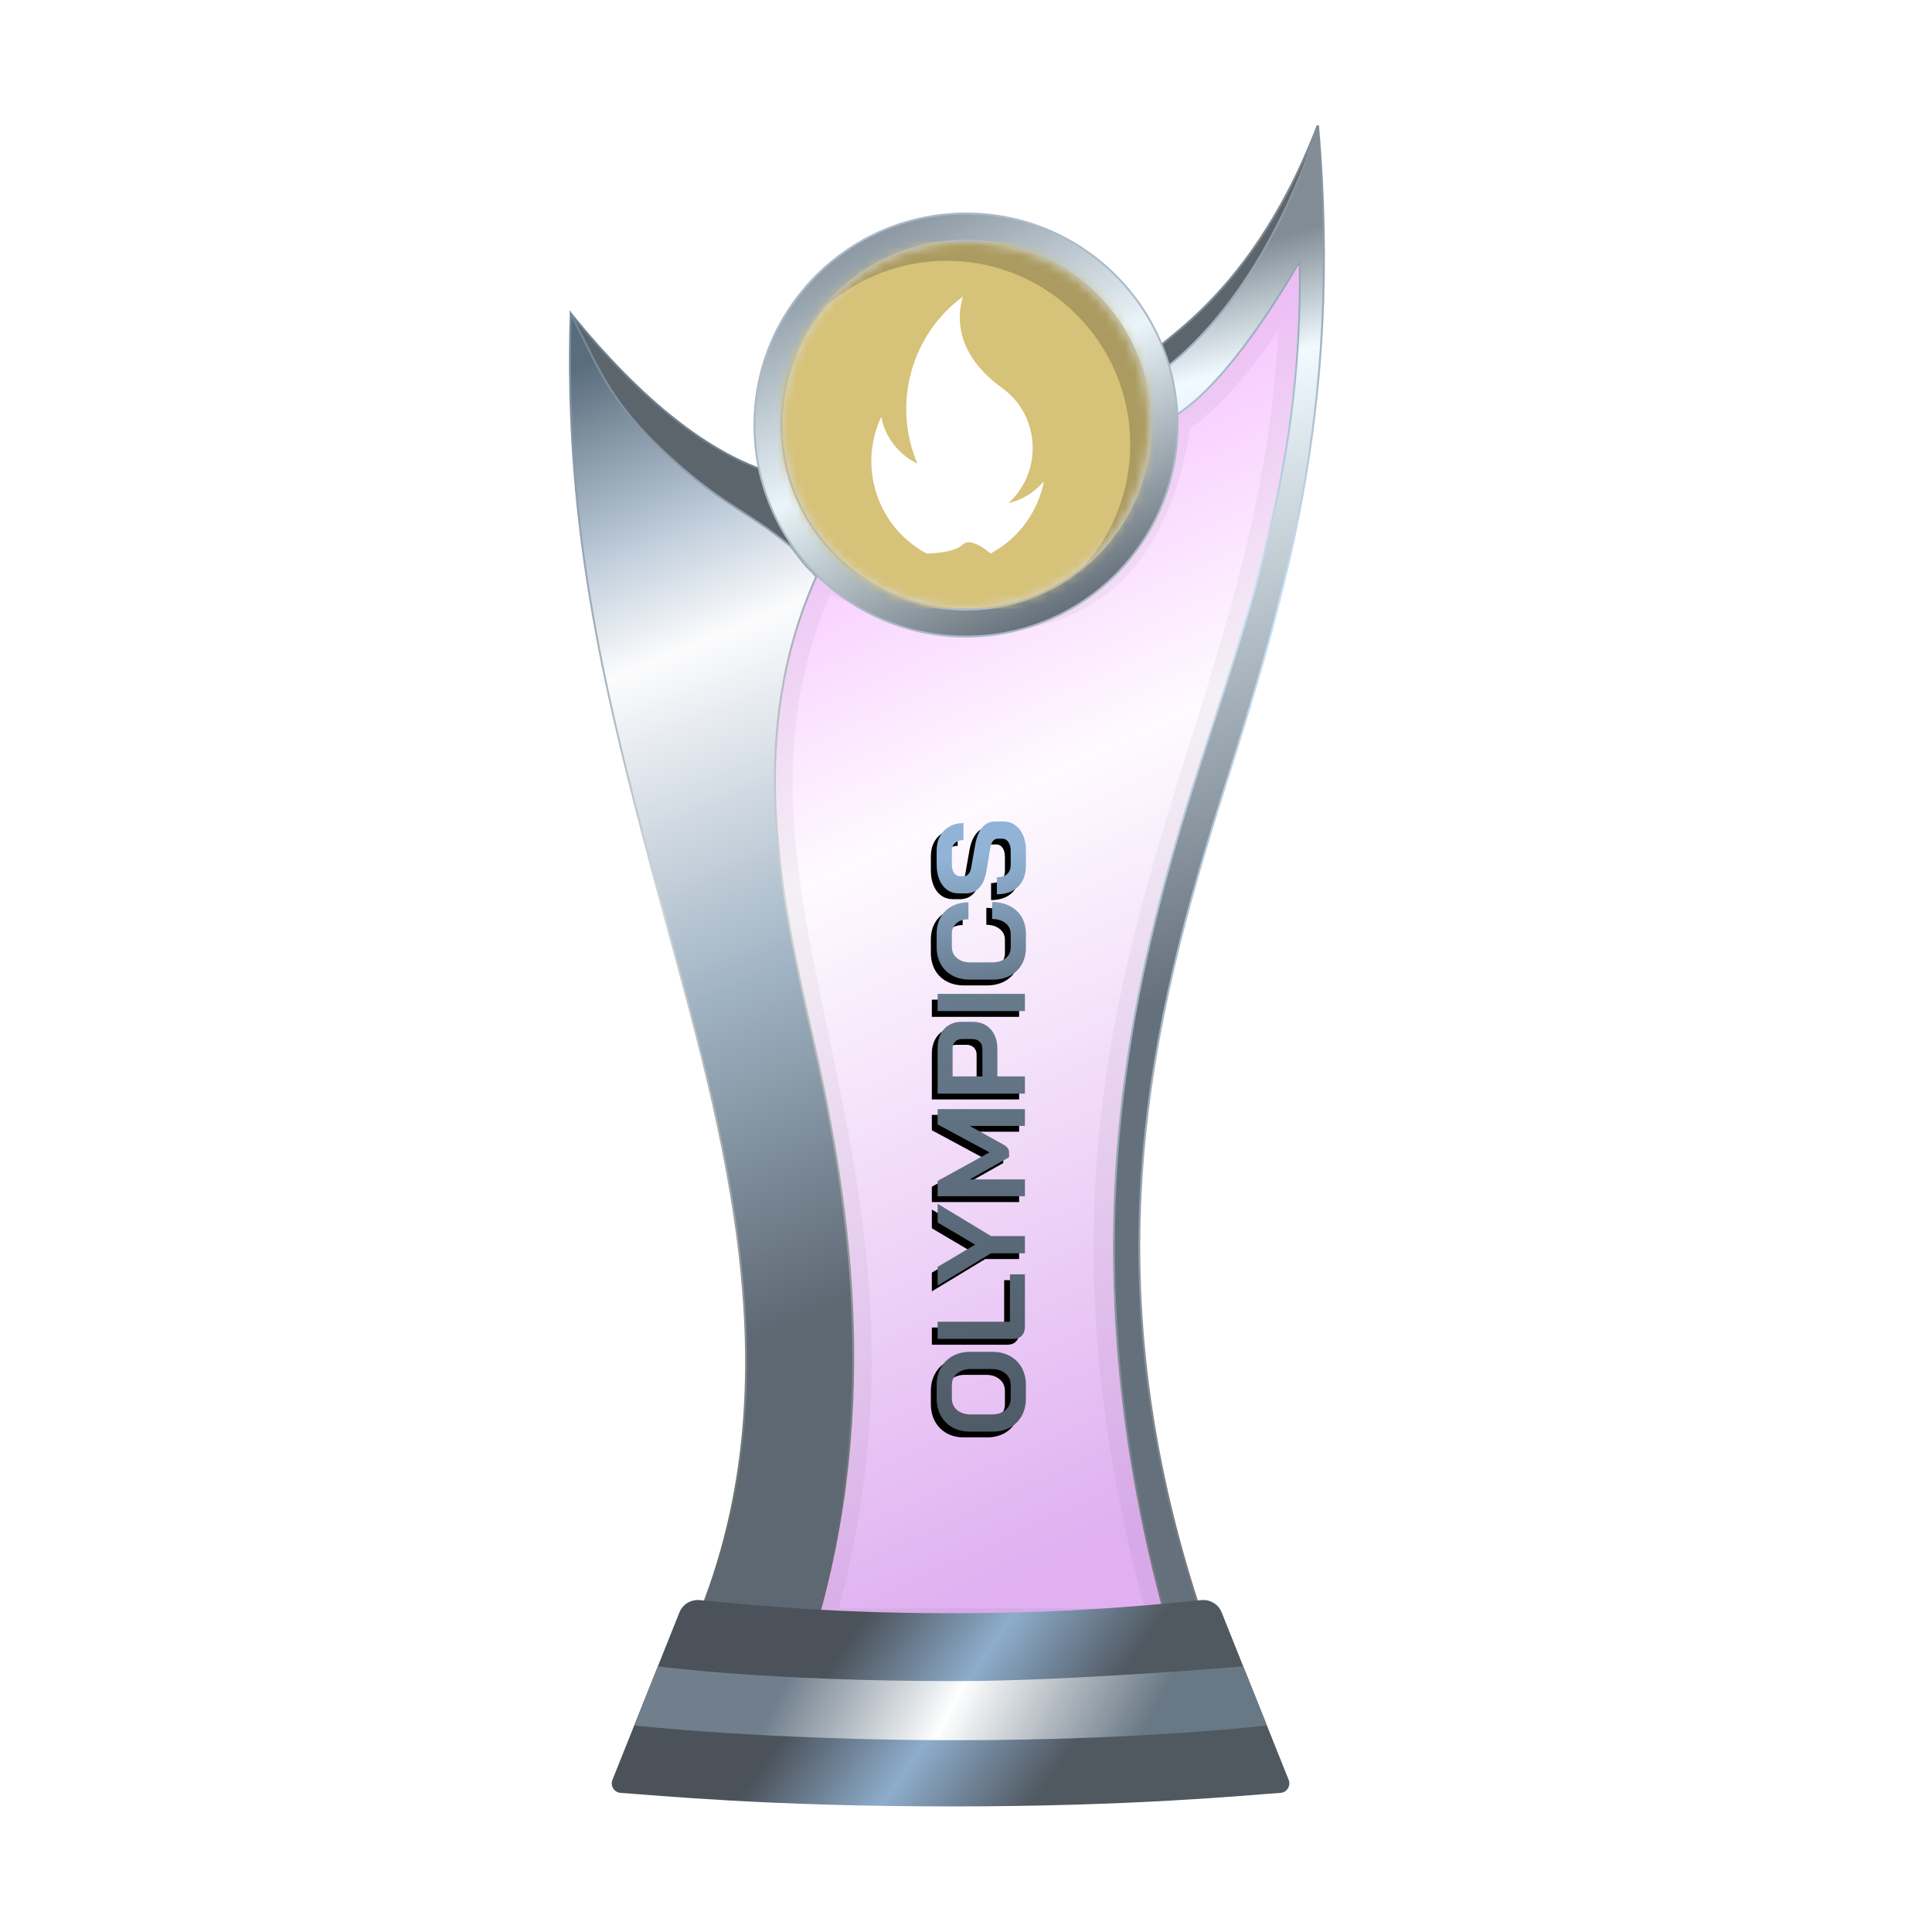
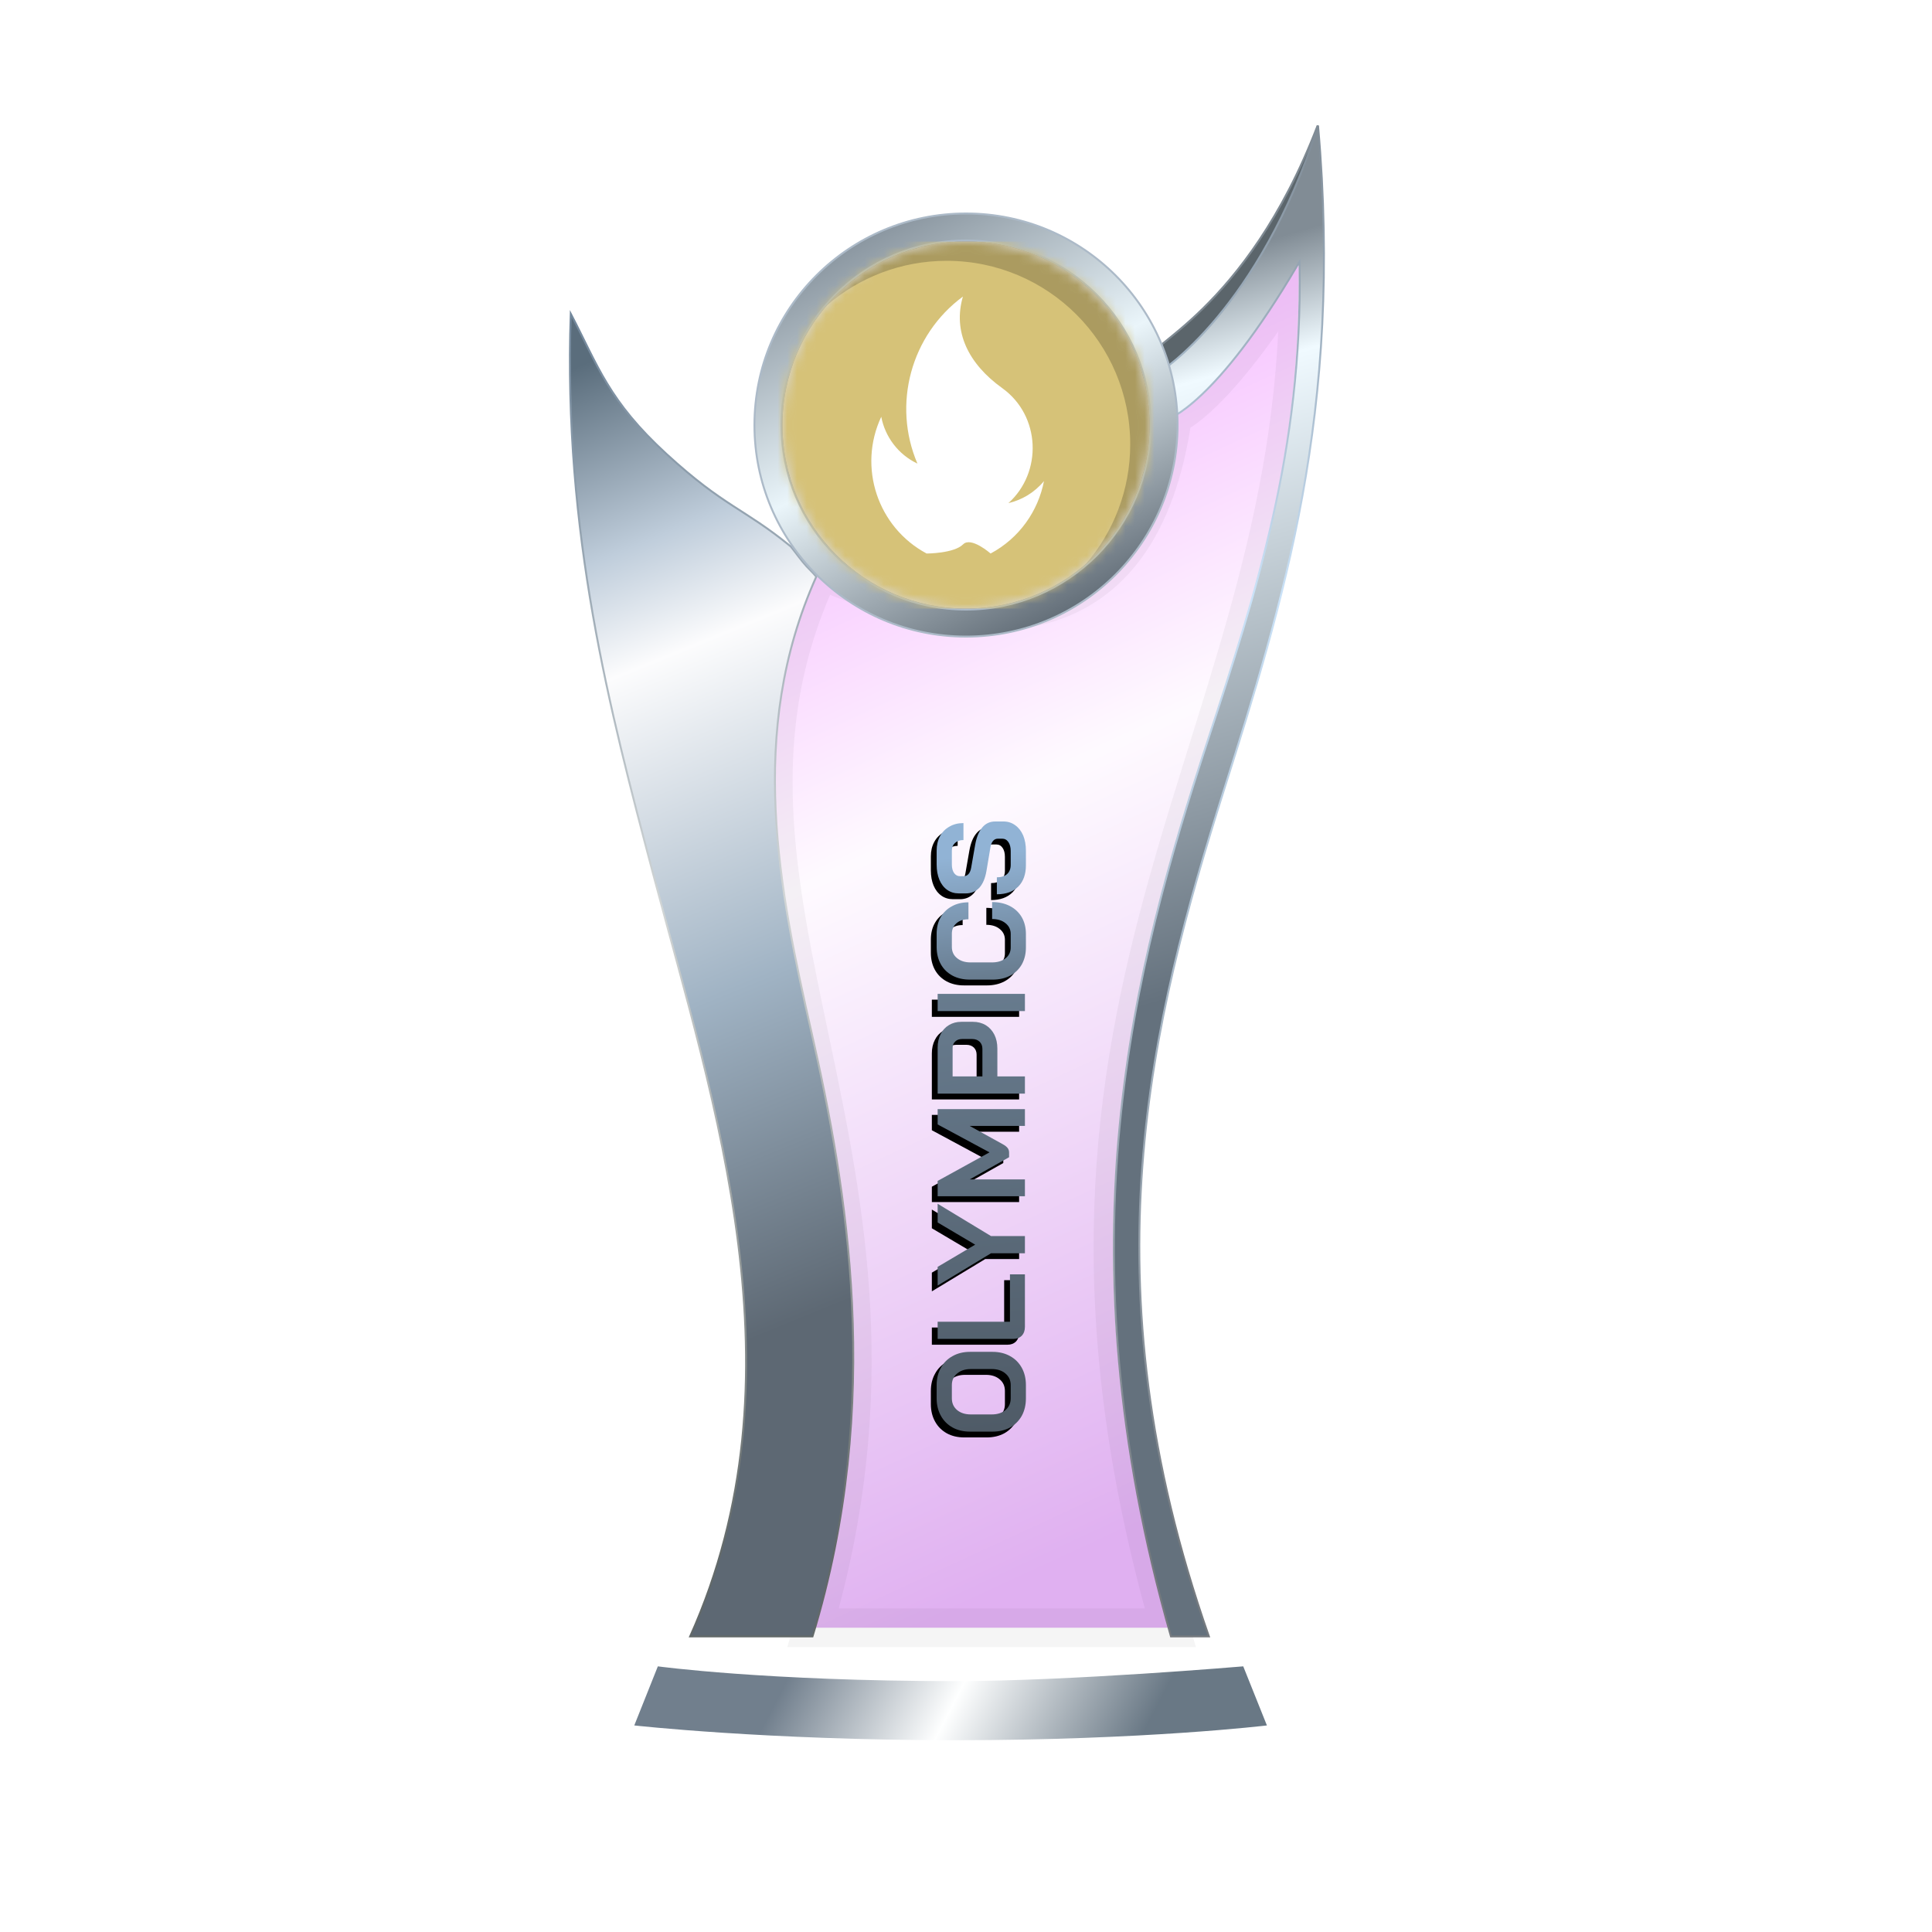
<svg xmlns="http://www.w3.org/2000/svg" xmlns:xlink="http://www.w3.org/1999/xlink" width="200px" height="200px" viewBox="0 0 200 200" version="1.1">
  <title>olympics_silver</title>
  <defs>
    <linearGradient x1="39.044%" y1="6.772%" x2="58.233%" y2="95.397%" id="linearGradient-1">
      <stop stop-color="#EE86FF" offset="0%" />
      <stop stop-color="#FEF7FF" offset="37.799%" />
      <stop stop-color="#CB7CE7" offset="100%" />
    </linearGradient>
    <filter x="-9.2%" y="-7.0%" width="118.4%" height="110.5%" filterUnits="objectBoundingBox" id="filter-2">
      <feGaussianBlur stdDeviation="1" in="SourceGraphic" />
    </filter>
    <linearGradient x1="50.332%" y1="8.222%" x2="53.008%" y2="57.196%" id="linearGradient-3">
      <stop stop-color="#818C95" offset="0%" />
      <stop stop-color="#F0FAFF" offset="16.42%" />
      <stop stop-color="#64717D" offset="100%" />
    </linearGradient>
    <linearGradient x1="50.955%" y1="-0.323%" x2="51.506%" y2="94.957%" id="linearGradient-4">
      <stop stop-color="#7F8B96" offset="0%" />
      <stop stop-color="#CAE2F8" offset="32.955%" />
      <stop stop-color="#757A7F" offset="100%" />
    </linearGradient>
    <linearGradient x1="48.684%" y1="0.016%" x2="56.281%" y2="77.617%" id="linearGradient-5">
      <stop stop-color="#5A6D7C" offset="0%" />
      <stop stop-color="#BFCDDB" offset="19.433%" />
      <stop stop-color="#FCFCFD" offset="31.193%" />
      <stop stop-color="#A0B3C4" offset="65.716%" />
      <stop stop-color="#5D6873" offset="100%" />
    </linearGradient>
    <linearGradient x1="52.298%" y1="-0.283%" x2="54.68%" y2="93.621%" id="linearGradient-6">
      <stop stop-color="#73889C" offset="0%" />
      <stop stop-color="#D1D5D5" offset="47.712%" />
      <stop stop-color="#626969" offset="100%" />
    </linearGradient>
    <linearGradient x1="29.723%" y1="45.927%" x2="71.412%" y2="54.64%" id="linearGradient-7">
      <stop stop-color="#4B525A" offset="0%" />
      <stop stop-color="#8EADCC" offset="49.166%" />
      <stop stop-color="#505860" offset="100%" />
    </linearGradient>
    <linearGradient x1="22.357%" y1="48.161%" x2="82.774%" y2="51.797%" id="linearGradient-8">
      <stop stop-color="#717F8D" offset="0%" />
      <stop stop-color="#FEFFFF" offset="46.571%" />
      <stop stop-color="#697885" offset="100%" />
    </linearGradient>
    <linearGradient x1="15.322%" y1="11.29%" x2="60.493%" y2="100.18%" id="linearGradient-9">
      <stop stop-color="#8B97A1" offset="0%" />
      <stop stop-color="#EAF5FA" offset="47.712%" />
      <stop stop-color="#66717B" offset="100%" />
    </linearGradient>
    <circle id="path-10" cx="19" cy="19" r="19" />
    <linearGradient x1="0%" y1="50.392%" x2="94.547%" y2="48.93%" id="linearGradient-12">
      <stop stop-color="#4F5B67" offset="0%" />
      <stop stop-color="#687C8F" offset="78.543%" />
      <stop stop-color="#91B3D5" offset="100%" />
    </linearGradient>
    <path d="M128.647,121.24 C127.7,121.24 126.96,120.978 126.427,120.453 C125.893,119.919 125.627,119.179 125.627,118.233 L127.382,118.233 C127.382,118.68 127.494,119.033 127.718,119.291 C127.95,119.541 128.268,119.666 128.672,119.666 L130.105,119.666 C130.483,119.666 130.789,119.588 131.021,119.433 C131.262,119.27 131.382,119.055 131.382,118.788 L131.382,118.349 C131.382,117.928 131.073,117.665 130.453,117.562 L128.079,117.162 C127.304,117.033 126.715,116.788 126.311,116.426 C125.915,116.056 125.717,115.588 125.717,115.02 L125.717,114.297 C125.717,113.841 125.838,113.441 126.078,113.097 C126.328,112.744 126.676,112.473 127.124,112.284 C127.58,112.095 128.105,112 128.698,112 L130.156,112 C130.716,112 131.21,112.116 131.641,112.348 C132.071,112.581 132.402,112.908 132.634,113.329 C132.875,113.742 132.996,114.224 132.996,114.775 L131.24,114.775 C131.24,114.413 131.141,114.125 130.944,113.91 C130.746,113.686 130.483,113.574 130.156,113.574 L128.698,113.574 C128.337,113.574 128.044,113.652 127.821,113.807 C127.606,113.962 127.498,114.168 127.498,114.426 L127.498,114.775 C127.498,115.205 127.795,115.471 128.388,115.575 L130.75,115.988 C131.533,116.125 132.131,116.37 132.544,116.723 C132.957,117.067 133.163,117.515 133.163,118.065 L133.163,118.917 C133.163,119.373 133.034,119.777 132.776,120.13 C132.527,120.483 132.174,120.758 131.718,120.956 C131.262,121.145 130.733,121.24 130.131,121.24 L128.647,121.24 Z M120.123,121.24 C119.46,121.24 118.875,121.098 118.367,120.814 C117.869,120.53 117.481,120.13 117.206,119.614 C116.931,119.089 116.793,118.487 116.793,117.807 L116.793,115.433 C116.793,114.753 116.931,114.155 117.206,113.639 C117.49,113.114 117.886,112.71 118.393,112.426 C118.91,112.142 119.503,112 120.174,112 L121.542,112 C122.187,112 122.755,112.138 123.246,112.413 C123.736,112.688 124.115,113.075 124.381,113.574 C124.657,114.065 124.794,114.637 124.794,115.291 L123.039,115.291 C123.039,114.775 122.902,114.362 122.626,114.052 C122.351,113.734 121.989,113.574 121.542,113.574 L120.174,113.574 C119.692,113.574 119.305,113.755 119.013,114.116 C118.72,114.469 118.574,114.934 118.574,115.51 L118.574,117.73 C118.574,118.306 118.716,118.775 119,119.136 C119.284,119.489 119.658,119.666 120.123,119.666 L121.516,119.666 C121.972,119.666 122.342,119.489 122.626,119.136 C122.919,118.784 123.065,118.319 123.065,117.743 L124.82,117.743 C124.82,118.44 124.682,119.055 124.407,119.588 C124.132,120.113 123.745,120.522 123.246,120.814 C122.747,121.098 122.17,121.24 121.516,121.24 L120.123,121.24 Z M113.538,112.103 L115.319,112.103 L115.319,121.137 L113.538,121.137 L113.538,112.103 Z M104.991,112.103 L109.753,112.103 C110.278,112.103 110.742,112.206 111.147,112.413 C111.551,112.611 111.865,112.899 112.089,113.277 C112.312,113.647 112.424,114.073 112.424,114.555 L112.424,115.755 C112.424,116.254 112.308,116.697 112.076,117.084 C111.844,117.463 111.517,117.76 111.095,117.975 C110.682,118.181 110.2,118.285 109.65,118.285 L106.772,118.285 L106.772,121.137 L104.991,121.137 L104.991,112.103 Z M109.624,116.736 C109.925,116.736 110.17,116.641 110.36,116.452 C110.549,116.254 110.643,115.996 110.643,115.678 L110.643,114.633 C110.643,114.331 110.557,114.095 110.385,113.923 C110.222,113.742 110.002,113.652 109.727,113.652 L106.772,113.652 L106.772,116.736 L109.624,116.736 Z M94.367,112.103 L95.954,112.103 L98.91,117.472 L101.8,112.103 L103.388,112.103 L103.388,121.137 L101.646,121.137 L101.646,115.42 L99.749,118.852 C99.62,119.085 99.486,119.253 99.349,119.356 C99.219,119.45 99.069,119.498 98.897,119.498 L98.406,119.498 L96.109,115.42 L96.109,121.137 L94.367,121.137 L94.367,112.103 Z M87.058,112.103 L89.355,115.988 L91.652,112.103 L93.588,112.103 L90.245,117.626 L90.245,121.137 L88.464,121.137 L88.464,117.626 L85.122,112.103 L87.058,112.103 Z M81.377,112.103 L81.377,119.588 L86.281,119.588 L86.281,121.137 L80.848,121.137 C80.47,121.137 80.164,121.029 79.932,120.814 C79.708,120.59 79.597,120.298 79.597,119.936 L79.597,112.103 L81.377,112.103 Z M73.446,121.24 C72.766,121.24 72.164,121.098 71.639,120.814 C71.123,120.522 70.718,120.117 70.426,119.601 C70.142,119.076 70,118.47 70,117.781 L70,115.459 C70,114.77 70.142,114.168 70.426,113.652 C70.718,113.127 71.123,112.723 71.639,112.439 C72.164,112.146 72.766,112 73.446,112 L74.814,112 C75.493,112 76.091,112.146 76.607,112.439 C77.132,112.723 77.537,113.127 77.82,113.652 C78.113,114.168 78.259,114.77 78.259,115.459 L78.259,117.781 C78.259,118.47 78.113,119.076 77.82,119.601 C77.537,120.117 77.132,120.522 76.607,120.814 C76.091,121.098 75.493,121.24 74.814,121.24 L73.446,121.24 Z M74.814,119.666 C75.313,119.666 75.713,119.485 76.014,119.124 C76.323,118.762 76.478,118.289 76.478,117.704 L76.478,115.536 C76.478,114.951 76.323,114.478 76.014,114.116 C75.713,113.755 75.313,113.574 74.814,113.574 L73.446,113.574 C72.947,113.574 72.542,113.755 72.233,114.116 C71.931,114.478 71.781,114.951 71.781,115.536 L71.781,117.704 C71.781,118.289 71.931,118.762 72.233,119.124 C72.542,119.485 72.947,119.666 73.446,119.666 L74.814,119.666 Z" id="path-13" />
    <filter x="-1.4%" y="-9.7%" width="101.9%" height="113.0%" filterUnits="objectBoundingBox" id="filter-14">
      <feOffset dx="-0.6" dy="-0.6" in="SourceAlpha" result="shadowOffsetOuter1" />
      <feColorMatrix values="0 0 0 0 0   0 0 0 0 0   0 0 0 0 0  0 0 0 0.2 0" type="matrix" in="shadowOffsetOuter1" />
    </filter>
  </defs>
  <g id="olympics_silver" stroke="none" stroke-width="1" fill="none" fill-rule="evenodd">
    <g id="euro_qualify_gold_shield" transform="translate(59, 13)">
      <g id="cup" transform="translate(-0, 0)">
        <path d="M25.9,46 C10,79.5 39.5,107 25.182,155.5 L62.144,155.5 C43.037,88.637 76.262,63.456 75.431,14.451 C66.71,28.571 62.4,30 62.4,30 C59.078,53.672 42.512,53.06 25.9,46 Z" id="glass" fill="url(#linearGradient-1)" fill-rule="nonzero" opacity="0.6" />
        <path d="M25.9,46 C10,79.5 39.5,107 25.182,155.5 L62.144,155.5 C43.037,88.637 76.262,63.456 75.431,14.451 C66.71,28.571 62.4,30 62.4,30 C59.078,53.672 42.512,53.06 25.9,46 Z" id="glass-shadow" stroke="#000000" stroke-width="4" opacity="0.2" fill-rule="nonzero" filter="url(#filter-2)" />
        <path d="M77.4,0 C69.9,19.5 58.9,23 60.4,24 L61.4,26.5 C69.9,24 77.4,10 77.4,0 Z" id="Path" stroke="#7E8992" stroke-width="0.2" fill="#5B656B" fill-rule="nonzero" />
        <path d="M75.531,14.449 L75.525,14.093 L75.345,14.4 C71.083,21.669 67.706,25.673 65.398,27.859 C64.244,28.951 63.358,29.589 62.763,29.953 C62.465,30.135 62.24,30.248 62.091,30.316 C62.045,30.337 62.007,30.353 61.975,30.366 L61.012,25.547 C61.029,25.536 61.05,25.522 61.075,25.505 C61.155,25.452 61.271,25.372 61.422,25.264 C61.723,25.046 62.159,24.715 62.701,24.256 C63.784,23.338 65.292,21.913 66.989,19.877 C70.329,15.871 74.404,9.504 77.441,0.005 C80.081,29.62 73.719,49.746 67.747,68.635 C60.167,92.611 53.219,119.579 66.142,156.4 L62.219,156.4 C50.618,115.733 58.388,86.997 66.053,63.575 C70.975,48.533 75.856,33.617 75.531,14.449 Z" id="Path" stroke="url(#linearGradient-4)" stroke-width="0.2" fill="url(#linearGradient-3)" fill-rule="nonzero" />
-         <path d="M0.12,19.5 C7.453,28.5 14.413,34 21,36 L24,45 C8.413,35.333 0.453,26.833 0.12,19.5 Z" id="Path-2" stroke="#6F8190" stroke-width="0.2" fill="#5B656B" />
        <path d="M12.448,156.4 C24.523,129.475 14.934,101.369 8.615,77.48 C4.139,60.556 -0.705,42.242 0.085,19.478 C2.915,24.898 4,28.5 10,34 C16,39.5 17.965,39.575 22.86,43.571 C23.46,44.321 23.976,45.069 24.5,45.631 C24.763,45.913 25,46.147 25.16,46.312 C25.213,46.367 25.327,46.496 25.5,46.7 C18.264,62.841 21.677,79.21 25.037,94.011 C28.6,109.705 32.549,132.09 25.108,156.4 L12.448,156.4 Z" id="Path" stroke="url(#linearGradient-6)" stroke-width="0.2" fill="url(#linearGradient-5)" fill-rule="nonzero" />
-         <path d="M11.335,153.913 C11.669,153.078 12.513,152.565 13.409,152.641 C16.674,152.916 25.364,154 39.5,154 C53.636,154 62.126,152.916 65.391,152.641 C66.287,152.565 67.131,153.078 67.465,153.913 L74.398,171.244 C74.647,171.869 74.227,172.553 73.557,172.598 C69.827,172.849 58.454,174 39.5,174 C20.546,174 8.973,172.849 5.243,172.598 C4.573,172.553 4.153,171.869 4.402,171.244 L11.335,153.913 Z" id="Path" fill="url(#linearGradient-7)" fill-rule="nonzero" />
        <path d="M9.1,159.5 C9.1,159.5 20.307,161.029 39.902,161.029 C51.809,161.029 69.7,159.5 69.7,159.5 L72.15,165.617 C72.15,165.617 59.498,167.146 39.902,167.146 C20.307,167.146 6.66,165.617 6.66,165.617 L9.1,159.5 Z" id="Path" fill="url(#linearGradient-8)" fill-rule="nonzero" />
        <circle id="Oval" fill="#6F727A" cx="41" cy="31" r="21" />
        <path d="M41,9.1 C47.048,9.1 52.523,11.551 56.486,15.514 C60.449,19.477 62.9,24.952 62.9,31 C62.9,37.048 60.449,42.523 56.486,46.486 C52.523,50.449 47.048,52.9 41,52.9 C34.952,52.9 29.477,50.449 25.514,46.486 C21.551,42.523 19.1,37.048 19.1,31 C19.1,24.952 21.551,19.477 25.514,15.514 C29.477,11.551 34.952,9.1 41,9.1 Z M41,11.9 C35.726,11.9 30.951,14.038 27.494,17.494 C24.038,20.951 21.9,25.726 21.9,31 C21.9,36.274 24.038,41.049 27.494,44.506 C30.951,47.962 35.726,50.1 41,50.1 C46.274,50.1 51.049,47.962 54.506,44.506 C57.962,41.049 60.1,36.274 60.1,31 C60.1,25.726 57.962,20.951 54.506,17.494 C51.049,14.038 46.274,11.9 41,11.9 Z" id="Shape" stroke="#ACBAC8" stroke-width="0.2" fill="url(#linearGradient-9)" />
      </g>
    </g>
    <g id="flag" transform="translate(81, 25)">
      <mask id="mask-11" fill="white">
        <use xlink:href="#path-10" />
      </mask>
      <use id="Mask" fill="#D8D8D8" xlink:href="#path-10" />
      <g id="olympics" mask="url(#mask-11)" fill-rule="nonzero">
        <g transform="translate(-6, 0)" id="Path">
          <path d="M45.6,0 L3.8,0 C1.701,0 0,1.701 0,3.8 L0,34.2 C0,36.299 1.701,38 3.8,38 L45.6,38 C47.699,38 49.4,36.299 49.4,34.2 L49.4,3.8 C49.4,1.701 47.699,0 45.6,0 Z" fill="#D6C278" />
          <path d="M16.227,18.145 C13.78,23.36 15.849,29.585 20.924,32.3 C20.924,32.3 23.75,32.3 24.7,31.35 C25.529,30.521 27.547,32.3 27.547,32.3 C30.527,30.706 32.47,27.901 33.072,24.802 C32.097,25.985 30.791,26.757 29.388,27.084 C32.921,23.914 32.751,18.051 28.749,15.177 C25.249,12.665 23.618,9.337 24.68,5.7 C19.281,9.678 17.354,16.872 19.971,22.991 C17.965,22.039 16.622,20.204 16.227,18.145 Z" fill="#FFFFFF" />
        </g>
      </g>
      <path d="M19,0 C29.493,0 38,8.507 38,19 C38,24.756 35.441,29.914 31.398,33.398 C34.266,30.07 36,25.738 36,21 C36,10.507 27.493,2 17,2 C12.262,2 7.93,3.734 4.602,6.602 C8.086,2.559 13.244,0 19,0 Z" id="Path" fill-opacity="0.2" fill="#000000" mask="url(#mask-11)" />
    </g>
    <g id="Combined-Shape" fill-rule="nonzero" transform="translate(101.582, 116.62) rotate(-90) translate(-101.582, -116.62)">
      <use fill="black" fill-opacity="1" filter="url(#filter-14)" xlink:href="#path-13" />
      <use fill="url(#linearGradient-12)" xlink:href="#path-13" />
    </g>
  </g>
</svg>